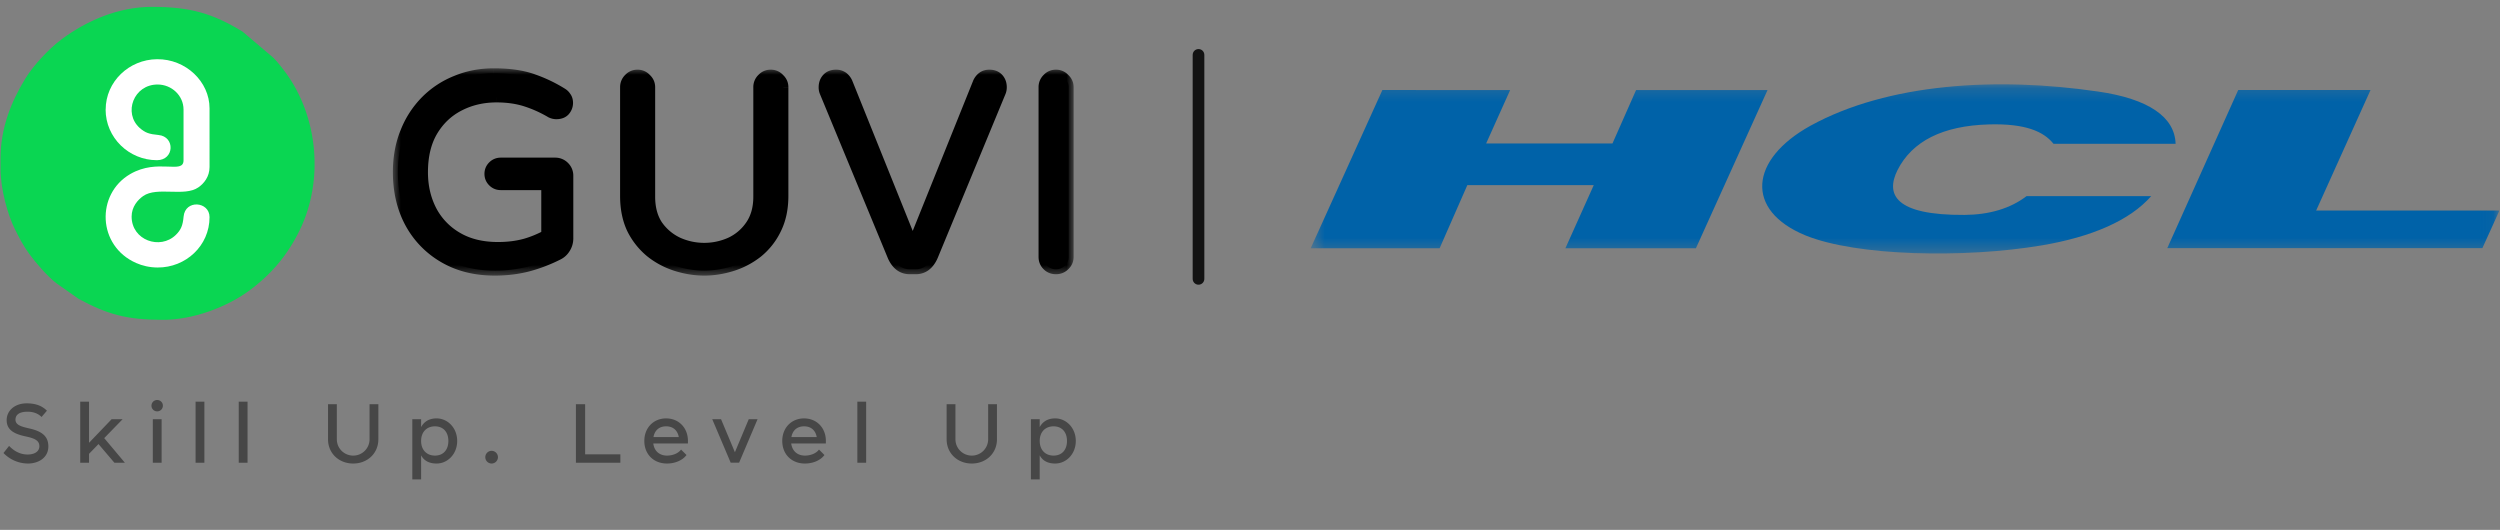
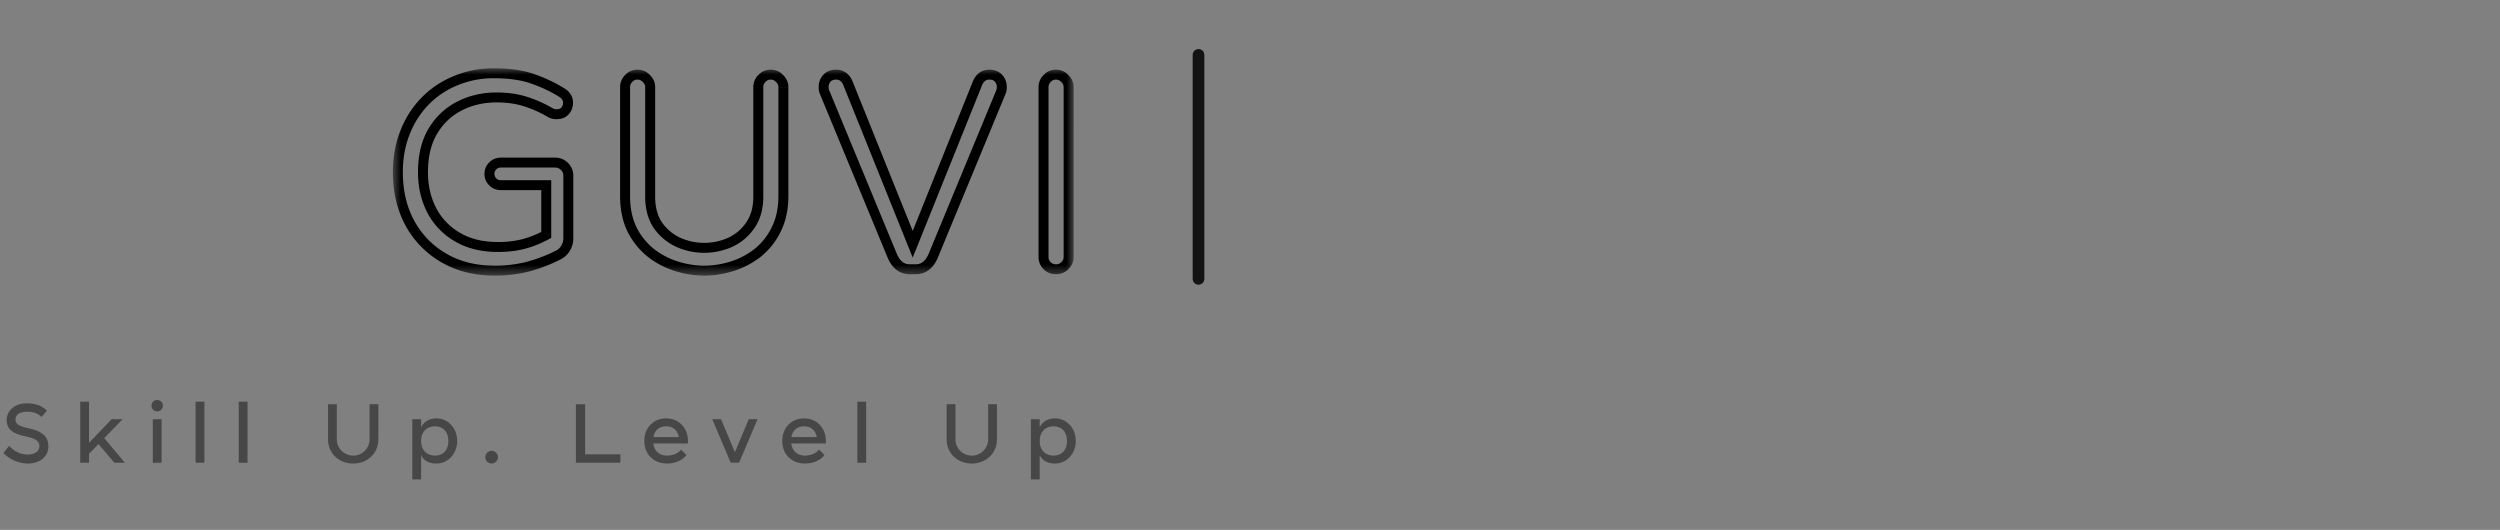
<svg xmlns="http://www.w3.org/2000/svg" fill="none" height="39" width="184">
  <rect width="100%" height="100%" fill="#808080" stroke="none" />
  <g clip-path="url(#clip0_1308_2)">
-     <path fill="#0AD652" d="M.04 11.66v.766c0 1.532.546 3.436 1.069 4.47.33.656.61 1.192 1.026 1.767.496.682 1.353 1.674 2.01 2.18l1.641 1.153c2.118 1.141 3.514 1.543 6.216 1.543 2.206 0 4.647-.93 6.253-2.087 1.68-1.211 2.925-2.686 3.825-4.555 1.753-3.64 1.326-8.271-1.026-11.512-.104-.146-.189-.25-.292-.387-.116-.153-.216-.26-.323-.399-.112-.141-.216-.218-.323-.352l-2.268-1.923c-2.172-1.322-3.817-1.82-6.661-1.82-2.487 0-4.824 1.027-6.642 2.38-.934.693-2.076 1.91-2.683 2.903C.828 7.48.04 9.415.04 11.66z" clip-rule="evenodd" fill-rule="evenodd" />
-     <path fill="#fff" d="M7.773 8.062c0 2.069 1.715 3.728 3.779 3.728 1.287 0 1.349-1.736.115-1.854-.68-.066-.972-.154-1.384-.518-1.226-1.095-.45-3.198 1.315-3.198 1.041 0 1.91.82 1.91 1.842v3.735c0 1.066-1.887-.168-3.92 1.012-2.541 1.475-2.422 5.29.43 6.547.458.203.996.33 1.58.333 2.068.012 3.824-1.594 3.824-3.708 0-1.16-1.798-1.314-1.91-.035-.058.652-.196.973-.565 1.337-1.153 1.134-3.26.406-3.26-1.344 0-.724.458-1.234.85-1.51 1.026-.716 3.029.077 4.059-.636.4-.275.826-.773.826-1.501V7.974c0-1.969-1.752-3.64-3.866-3.616-2.06.019-3.779 1.65-3.779 3.708" clip-rule="evenodd" fill-rule="evenodd" />
    <mask height="13" width="88" y="6" x="96" maskUnits="userSpaceOnUse" style="mask-type:luminance" id="a">
-       <path fill="#fff" d="M183.96 6.208H96.468v12.46h87.492V6.208z" />
-     </mask>
+       </mask>
    <g mask="url(#a)" fill="#0062A8">
-       <path d="M96.468 18.27h9.489l2.038-4.643h9.305l-2.086 4.644h9.606l5.269-11.64h-9.674l-1.736 3.926h-9.298l1.764-3.926-9.401-.006-5.276 11.646z" />
-       <path d="M151.142 10.586h8.982c-.055-1.956-1.955-3.31-5.716-3.85-7.416-1.088-15.438-.623-21.154 2.516-4.501 2.49-4.844 6.237-.363 8.077 3.774 1.532 11.706 1.69 17.38.732 3.672-.623 6.477-1.826 8.056-3.625h-9.174c-1.187.91-2.744 1.368-4.556 1.382-5.154.034-5.832-1.519-4.934-3.31 1.071-2.107 3.307-3.256 6.725-3.351 2.689-.076 4.021.52 4.748 1.422m23.335-3.955l-4.001 8.87h13.49l-1.256 2.77h-23.192l5.222-11.64h9.737z" clip-rule="evenodd" fill-rule="evenodd" />
+       <path d="M96.468 18.27h9.489l2.038-4.643h9.305l-2.086 4.644h9.606l5.269-11.64h-9.674l-1.736 3.926l1.764-3.926-9.401-.006-5.276 11.646z" />
    </g>
    <path stroke-linecap="round" stroke-width=".858" stroke="#131313" d="M88.21 4.039v16.486" />
    <path fill="#474747" d="M.49 30.929c0-.72.612-1.243 1.47-1.243.735 0 1.173.222 1.494.542l-.395.461c-.278-.27-.617-.387-1.037-.387-.605 0-.883.233-.883.584 0 .4.438.517 1.037.652.902.203 1.383.566 1.383 1.317 0 .855-.76 1.261-1.494 1.261a2.516 2.516 0 01-1.809-.775l.414-.523c.296.314.753.634 1.358.634.543 0 .87-.24.87-.61 0-.424-.351-.584-1.024-.725-.809-.173-1.383-.462-1.383-1.188zm5.415-1.366h.648v3.027l1.661-1.735h.809l-1.352 1.39 1.518 1.81h-.771L7.25 32.683l-.698.72v.652h-.648v-4.492zm5.243.295c0-.233.185-.418.42-.418.234 0 .42.185.42.418a.416.416 0 01-.42.419.416.416 0 01-.42-.419zm.099.997h.648v3.2h-.648v-3.2zm3.147-1.292h.649v4.492h-.649v-4.492zm3.177 0h.649v4.492h-.649v-4.492zm7.22 2.769c0 .67.543 1.2 1.204 1.2a1.2 1.2 0 001.204-1.2v-2.584h.648v2.584c0 1.04-.809 1.784-1.852 1.784-1.043 0-1.852-.744-1.852-1.784v-2.584h.648v2.584zm6.203.123c0 .67.42 1.077 1.019 1.077.598 0 .987-.406.987-1.077 0-.67-.389-1.077-.987-1.077-.6 0-1.019.406-1.019 1.077zm-.648 2.83v-4.43h.648v.579c.21-.388.574-.64 1.142-.64.796 0 1.513.683 1.513 1.661s-.717 1.661-1.513 1.661c-.586 0-.944-.234-1.142-.603v1.772h-.648zm5.372-1.636c0-.259.21-.468.463-.468a.467.467 0 010 .935.467.467 0 01-.463-.467zm6.67-3.901h.678v3.692h2.593v.615h-3.272v-4.307zm7.571 2.418c-.093-.499-.426-.788-.932-.788s-.84.29-.932.788h1.864zm-2.537.289c0-.978.685-1.661 1.605-1.661.92 0 1.605.683 1.605 1.661v.185h-2.55c.068.56.463.892 1.007.892.395 0 .808-.142 1.037-.443l.401.4c-.29.393-.84.627-1.438.627-.982 0-1.667-.683-1.667-1.661zm5-1.6h.648l1.019 2.43 1.018-2.43h.649l-1.358 3.2h-.618l-1.358-3.2zm7.69 1.31c-.093-.498-.426-.787-.933-.787-.506 0-.84.29-.932.788h1.865zm-2.538.29c0-.978.686-1.661 1.605-1.661.92 0 1.605.683 1.605 1.661v.185h-2.55c.069.56.464.892 1.007.892.395 0 .809-.142 1.037-.443l.401.4c-.29.393-.84.627-1.438.627-.981 0-1.667-.683-1.667-1.661zm5.527-2.892h.648v4.492h-.648v-4.492zm7.22 2.769c0 .67.543 1.2 1.203 1.2a1.2 1.2 0 001.204-1.2v-2.584h.648v2.584c0 1.04-.808 1.784-1.852 1.784-1.043 0-1.852-.744-1.852-1.784v-2.584h.649v2.584zm6.203.123c0 .67.42 1.077 1.018 1.077.599 0 .988-.406.988-1.077 0-.67-.39-1.077-.988-1.077-.599 0-1.019.406-1.019 1.077zm-.649 2.83v-4.43h.648v.579c.21-.388.575-.64 1.142-.64.797 0 1.513.683 1.513 1.661s-.716 1.661-1.513 1.661c-.586 0-.944-.234-1.142-.603v1.772h-.648z" />
-     <path fill="#000" d="M36.408 19.919c-1.42 0-2.666-.31-3.735-.93a6.562 6.562 0 01-2.497-2.55c-.595-1.093-.893-2.347-.893-3.763 0-1.093.183-2.084.548-2.974.366-.904.866-1.673 1.502-2.307a6.602 6.602 0 012.254-1.477 7.186 7.186 0 012.76-.526c1.15 0 2.118.142 2.903.425a10.59 10.59 0 012.152 1.032.813.813 0 01.264.263.734.734 0 01.142.465.884.884 0 01-.223.587c-.15.162-.359.243-.63.243a.944.944 0 01-.426-.101 9.021 9.021 0 00-1.847-.83c-.636-.202-1.347-.303-2.132-.303-1.014 0-1.935.215-2.76.647-.812.418-1.462 1.039-1.95 1.861-.473.81-.71 1.808-.71 2.995 0 1.038.217 1.976.65 2.812a4.882 4.882 0 001.888 1.963c.825.485 1.82.728 2.984.728.717 0 1.374-.081 1.969-.243a7.74 7.74 0 001.583-.647v-3.662h-3.35a.804.804 0 01-.588-.243.798.798 0 01-.243-.587c0-.23.08-.425.243-.587a.803.803 0 01.589-.242h3.999c.27 0 .5.094.69.283.19.189.284.418.284.688v4.592c0 .284-.074.54-.223.77a1.271 1.271 0 01-.548.485c-.663.337-1.387.614-2.172.83a9.732 9.732 0 01-2.477.303zm15.425 0a6.84 6.84 0 01-2.05-.324 5.884 5.884 0 01-1.888-.991 5.248 5.248 0 01-1.38-1.72c-.339-.701-.508-1.524-.508-2.468V6.424c0-.256.088-.472.264-.647a.853.853 0 01.65-.284c.256 0 .473.095.649.284.19.175.284.39.284.647v8.053c0 .836.19 1.537.568 2.104.393.553.894.97 1.503 1.254.609.27 1.245.405 1.908.405.663 0 1.299-.135 1.908-.405a3.612 3.612 0 001.482-1.255c.392-.566.589-1.267.589-2.103V6.423a.88.88 0 01.263-.647.853.853 0 01.65-.284c.257 0 .474.095.65.284.19.175.284.39.284.647v7.992c0 .944-.176 1.767-.528 2.468a5.025 5.025 0 01-1.36 1.72 5.885 5.885 0 01-1.888.991 6.84 6.84 0 01-2.05.324zm15.12-.101c-.556 0-.975-.31-1.26-.931L60.68 6.768a.97.97 0 01-.061-.344c0-.27.081-.492.243-.668.163-.175.386-.263.67-.263.406 0 .697.21.873.628l4.77 11.855 4.77-11.855c.177-.419.468-.628.874-.628.284 0 .507.088.67.263a.944.944 0 01.243.668c0 .121-.02.236-.06.344l-5.014 12.119c-.285.62-.704.93-1.26.93h-.446zm10.765 0a.884.884 0 01-.65-.263.878.878 0 01-.264-.648V6.424c0-.256.088-.472.264-.647a.853.853 0 01.65-.284c.257 0 .474.095.65.284.189.175.284.39.284.647v12.483a.847.847 0 01-.285.648.884.884 0 01-.65.263z" />
    <mask height="17" width="52" y="4" x="28" maskUnits="userSpaceOnUse" style="mask-type:luminance" id="b">
      <path fill="#fff" d="M79.04 4.97H28.85v15.427h50.19V4.97z" />
      <path fill="#000" d="M36.408 19.919c-1.421 0-2.666-.31-3.735-.93a6.562 6.562 0 01-2.497-2.55c-.596-1.092-.893-2.347-.893-3.763 0-1.093.182-2.084.548-2.974a6.814 6.814 0 011.502-2.307c.65-.647 1.4-1.14 2.253-1.477a7.186 7.186 0 012.76-.526c1.151 0 2.119.142 2.904.425a10.59 10.59 0 012.152 1.032.814.814 0 01.264.263.733.733 0 01.142.465.884.884 0 01-.224.587c-.149.162-.358.243-.629.243a.944.944 0 01-.426-.101 9.022 9.022 0 00-1.848-.83c-.636-.202-1.346-.303-2.131-.303-1.015 0-1.935.216-2.76.647-.813.418-1.462 1.039-1.95 1.862-.473.809-.71 1.807-.71 2.994 0 1.038.216 1.976.65 2.812a4.882 4.882 0 001.887 1.963c.826.485 1.82.728 2.984.728.718 0 1.374-.081 1.97-.243a7.74 7.74 0 001.583-.647v-3.662h-3.35a.803.803 0 01-.588-.243.798.798 0 01-.244-.587c0-.229.081-.425.244-.587a.803.803 0 01.588-.242h4c.27 0 .5.094.69.283.19.189.284.418.284.688v4.593c0 .283-.075.54-.223.768a1.272 1.272 0 01-.549.486 11.55 11.55 0 01-2.171.83 9.733 9.733 0 01-2.477.303zm15.424 0c-.676 0-1.36-.108-2.05-.324a5.884 5.884 0 01-1.888-.991 5.248 5.248 0 01-1.38-1.72c-.339-.701-.508-1.524-.508-2.468V6.424c0-.256.088-.472.264-.647a.853.853 0 01.65-.284c.257 0 .473.095.65.284.189.175.283.39.283.647v8.053c0 .836.19 1.537.569 2.104.392.553.893.97 1.502 1.254.61.27 1.245.405 1.908.405.663 0 1.3-.135 1.908-.405a3.611 3.611 0 001.482-1.254c.393-.567.589-1.268.589-2.104V6.424c0-.256.088-.472.264-.647a.853.853 0 01.65-.284c.257 0 .473.095.65.284.189.175.283.39.283.647v7.992c0 .944-.176 1.767-.527 2.468a5.026 5.026 0 01-1.36 1.72 5.885 5.885 0 01-1.888.991 6.84 6.84 0 01-2.05.324zm15.12-.101c-.555 0-.975-.31-1.259-.93L60.68 6.767a.97.97 0 01-.06-.344c0-.27.08-.492.243-.667.162-.176.386-.264.67-.264.406 0 .697.21.873.628l4.77 11.856 4.77-11.856c.176-.418.467-.628.873-.628.285 0 .508.088.67.264a.944.944 0 01.244.667c0 .122-.02.236-.061.344l-5.014 12.12c-.284.62-.704.93-1.259.93h-.446zm10.765 0a.884.884 0 01-.65-.263.878.878 0 01-.263-.648V6.424c0-.256.088-.472.264-.647a.853.853 0 01.65-.284c.257 0 .473.095.649.284.19.175.284.39.284.647v12.483a.847.847 0 01-.284.648.884.884 0 01-.65.263z" />
    </mask>
    <g mask="url(#b)">
      <path fill="#000" d="M30.177 16.439l-.323.174v.001l.001.001.322-.176zm-.346-6.737l.34.138v-.002l-.34-.136zm3.756-3.784l.135.34h.003l.002-.002-.14-.338zm5.663-.1l-.124.343h.002l.123-.344zm2.152 1.031l-.197.308.008.005.007.004.182-.317zm.264.263l-.305.203.007.01.009.011.29-.224zm-.081 1.052l.27.247.005-.005.005-.006-.28-.236zm-1.056.142l-.186.314.01.007.012.006.164-.327zm-6.74-.486l.17.325.001-.001-.17-.324zm-1.948 1.861l-.316-.185v.001l.316.184zm-.06 5.807l-.327.168.001.002.325-.17zm6.84 2.448l.097.353.003-.001.004-.001-.104-.35zm1.584-.647l.179.319.188-.105v-.214h-.367zm0-3.662h.367v-.366h-.367v.366zm1.4 4.673l-.308-.198-.001.002-.002.003.311.193zm-.548.486l-.156-.331-.005.003-.006.002.167.326zm-2.172.83l.093.353h.002l.003-.001-.098-.352zm-2.476-.063c-1.366 0-2.546-.297-3.551-.88l-.37.631c1.134.658 2.444.98 3.92.98v-.73zm-3.551-.88a6.197 6.197 0 01-2.36-2.41l-.643.352a6.928 6.928 0 002.634 2.69l.369-.633zm-2.36-2.409c-.562-1.031-.848-2.224-.848-3.588h-.733c0 1.469.309 2.784.937 3.937l.645-.349zm-.848-3.588c0-1.052.176-1.995.521-2.836l-.68-.277c-.385.94-.575 1.98-.575 3.113h.734zm.522-2.838a6.444 6.444 0 011.421-2.184l-.519-.517a7.182 7.182 0 00-1.583 2.428l.68.273zm1.421-2.184a6.23 6.23 0 012.13-1.396l-.271-.68a6.96 6.96 0 00-2.378 1.559l.519.517zm2.134-1.398a6.818 6.818 0 012.62-.498v-.731c-1.032 0-2 .183-2.9.553l.28.676zm2.62-.498c1.123 0 2.046.138 2.779.403l.25-.688c-.837-.302-1.85-.446-3.028-.446v.73zm2.78.404c.776.275 1.468.607 2.078.995l.395-.616a10.956 10.956 0 00-2.227-1.068l-.245.689zm2.093 1.004c.032.018.081.06.14.149l.611-.406a1.175 1.175 0 00-.387-.377l-.364.634zm.157.17c.034.044.064.115.064.241h.734c0-.25-.064-.49-.22-.69l-.578.45zm.064.241a.52.52 0 01-.136.35l.56.473a1.25 1.25 0 00.31-.823h-.734zm-.126.34c-.064.07-.166.124-.36.124v.731c.349 0 .667-.107.9-.36l-.54-.495zm-.36.124a.576.576 0 01-.261-.062l-.329.654c.186.092.384.14.59.14V8.04zm-.239-.05a9.394 9.394 0 00-1.922-.863l-.223.696c.608.194 1.2.46 1.772.796l.373-.63zm-1.922-.863c-.678-.216-1.427-.321-2.243-.321v.731c.753 0 1.425.097 2.02.286l.223-.696zm-2.243-.321c-1.07 0-2.049.228-2.932.69l.341.647c.769-.402 1.63-.606 2.59-.606v-.731zm-2.93.688a5.144 5.144 0 00-2.096 2l.632.372c.454-.766 1.054-1.337 1.801-1.722l-.337-.65zm-2.097 2.002c-.514.879-.76 1.944-.76 3.179h.733c0-1.14.228-2.07.661-2.81l-.634-.369zm-.76 3.179c0 1.09.228 2.086.69 2.98l.652-.336c-.403-.779-.609-1.658-.609-2.644h-.733zm.691 2.982a5.247 5.247 0 002.027 2.107l.373-.63a4.515 4.515 0 01-1.75-1.817l-.65.34zm2.027 2.107c.893.526 1.955.78 3.17.78v-.732c-1.112 0-2.04-.231-2.797-.677l-.373.63zm3.17.78c.745 0 1.434-.084 2.066-.256l-.193-.706c-.56.152-1.183.23-1.873.23v.732zm2.073-.258a8.112 8.112 0 001.659-.68l-.358-.637a7.37 7.37 0 01-1.509.616l.208.7zm1.846-.998v-3.662h-.733v3.662h.733zm-.366-4.028h-3.35v.731h3.35v-.73zm-3.35 0a.437.437 0 01-.33-.136l-.518.517c.231.231.521.35.848.35v-.73zm-.33-.136a.434.434 0 01-.135-.328h-.734c0 .326.12.615.351.845l.519-.517zm-.135-.328c0-.132.042-.235.136-.328l-.519-.517c-.231.23-.351.52-.351.845h.734zm.136-.328a.437.437 0 01.33-.136v-.731c-.328 0-.618.12-.849.35l.519.517zm.33-.136h3.998v-.731h-3.999v.731zm3.998 0c.175 0 .311.057.431.176l.519-.517a1.308 1.308 0 00-.95-.39v.731zm.431.176a.57.57 0 01.177.43h.733a1.3 1.3 0 00-.391-.947l-.519.517zm.177.43v4.593h.733v-4.593h-.733zm0 4.593c0 .215-.056.402-.165.57l.616.397c.19-.29.283-.617.283-.967h-.734zm-.168.575a.906.906 0 01-.393.348l.312.662c.294-.138.53-.348.703-.623l-.622-.387zm-.404.353c-.639.325-1.34.593-2.102.803l.195.705a11.88 11.88 0 002.24-.856l-.333-.652zm-2.098.802a9.361 9.361 0 01-2.383.291v.732c.907 0 1.765-.105 2.57-.316l-.187-.707zm9.103-.658l-.23.284.001.002.002.001.227-.287zm-1.38-1.72l-.331.159.002.003.002.004.326-.166zM46.27 5.777l.26.258.004-.005.005-.005-.27-.248zm1.299 0l-.269.248.01.01.01.01.249-.268zm.853 10.804l-.306.202.003.005.003.004.3-.211zm1.502 1.254l-.155.331.003.002.003.001.149-.334zm3.816 0l.15.334.002-.001.003-.002-.155-.331zm1.482-1.254l-.302-.208v.001l.302.207zm.853-10.804l.259.258.005-.005.004-.005-.268-.248zm1.299 0l-.269.248.01.01.01.01.249-.268zm-.244 11.107l-.328-.163-.001.002.33.161zm-1.36 1.72l.227.287.002-.001.002-.002-.23-.284zm-3.938.95a6.473 6.473 0 01-1.94-.308l-.22.698c.723.226 1.444.34 2.16.34v-.73zm-1.94-.308a5.517 5.517 0 01-1.772-.93l-.453.575a6.254 6.254 0 002.005 1.053l.22-.698zm-1.767-.926a4.88 4.88 0 01-1.285-1.602l-.653.332a5.61 5.61 0 001.476 1.838l.462-.568zm-1.28-1.594c-.31-.643-.472-1.41-.472-2.31h-.734c0 .987.177 1.866.544 2.627l.661-.317zm-.472-2.31V6.424h-.734v7.992h.734zm0-7.992c0-.163.052-.285.156-.389l-.519-.517a1.243 1.243 0 00-.37.906h.733zm.166-.399a.487.487 0 01.38-.166v-.731c-.36 0-.673.137-.918.4l.538.497zm.38-.166c.155 0 .274.052.381.166l.538-.497a1.22 1.22 0 00-.919-.4v.731zm.4.186a.484.484 0 01.167.38h.734c0-.36-.138-.672-.401-.916l-.5.536zm.167.38v8.052h.734V6.423h-.734zm0 8.052c0 .891.203 1.667.63 2.306l.61-.405c-.33-.494-.506-1.12-.506-1.902h-.734zm.636 2.315a4.123 4.123 0 001.647 1.374l.31-.662a3.391 3.391 0 01-1.358-1.135l-.599.423zm1.653 1.377c.655.29 1.342.436 2.057.436v-.731a4.294 4.294 0 01-1.76-.373l-.297.668zm2.057.436a5.02 5.02 0 002.057-.436l-.298-.668a4.294 4.294 0 01-1.759.373v.731zm2.063-.439a3.977 3.977 0 001.63-1.38l-.606-.412a3.245 3.245 0 01-1.334 1.13l.31.662zm1.629-1.378c.443-.64.654-1.417.654-2.312h-.734c0 .779-.182 1.403-.524 1.897l.604.415zm.654-2.312V6.425h-.734v8.052h.733zm0-8.052c0-.163.051-.285.156-.389l-.519-.517a1.243 1.243 0 00-.371.906h.733zm.165-.399a.487.487 0 01.381-.166v-.731c-.36 0-.673.137-.918.4l.537.497zm.381-.166c.155 0 .274.052.381.166l.538-.497a1.22 1.22 0 00-.919-.4v.731zm.4.186a.484.484 0 01.167.38h.734c0-.36-.138-.672-.402-.916l-.499.536zm.167.38v7.99h.734v-7.99h-.734zm0 7.99c0 .9-.167 1.664-.489 2.306l.656.327c.382-.762.567-1.643.567-2.632h-.734zm-.49 2.308a4.66 4.66 0 01-1.262 1.597l.462.568a5.39 5.39 0 001.459-1.843l-.66-.322zm-1.258 1.593a5.516 5.516 0 01-1.77.93l.22.698a6.252 6.252 0 002.004-1.053l-.453-.575zm-1.77.93a6.474 6.474 0 01-1.941.307v.732c.716 0 1.437-.115 2.16-.34l-.22-.699zm11.92-.359l-.34.14.003.006.003.006.334-.152zM60.68 6.768l-.344.128.003.006.002.005.339-.139zm1.725-.647l.34-.136v-.003l-.001-.003-.339.142zm4.77 11.856l-.34.136.34.846.341-.846-.34-.136zM71.947 6.12l-.338-.142-.001.003-.001.003.34.136zm1.726.647l.339.14.002-.006.002-.006-.343-.128zm-5.014 12.119l.333.152.003-.006.003-.007-.34-.139zm-1.706.565a.829.829 0 01-.512-.16c-.147-.11-.288-.286-.412-.557l-.668.304c.16.35.37.638.643.84.277.205.599.304.95.304v-.73zm-.919-.704L61.02 6.628l-.678.28 5.014 12.118.678-.278zM61.023 6.64a.603.603 0 01-.037-.216h-.734c0 .163.027.321.084.472l.687-.256zm-.037-.216c0-.19.055-.32.146-.42l-.539-.496c-.233.252-.34.567-.34.916h.733zm.146-.42c.08-.086.198-.145.4-.145v-.731c-.365 0-.694.116-.939.38l.54.496zm.4-.145c.137 0 .234.034.309.088a.713.713 0 01.226.315l.677-.283a1.435 1.435 0 00-.474-.625 1.238 1.238 0 00-.738-.226v.731zm.533.398l4.77 11.856.681-.273-4.77-11.855-.681.272zm5.451 11.856l4.77-11.856-.68-.272-4.77 11.855.68.273zm4.768-11.851a.713.713 0 01.227-.315.506.506 0 01.308-.088v-.731c-.27 0-.521.07-.737.226a1.43 1.43 0 00-.474.625l.676.283zm.535-.403c.203 0 .32.06.4.145l.54-.496c-.245-.264-.574-.38-.94-.38v.731zm.4.145a.581.581 0 01.147.42h.733c0-.349-.107-.664-.34-.916l-.54.496zm.147.42c0 .08-.013.151-.038.216l.687.256a1.33 1.33 0 00.084-.472h-.733zm-.034.205L68.32 18.748l.678.278L74.01 6.907l-.678-.278zm-5.008 12.106c-.124.271-.266.448-.413.556a.829.829 0 01-.512.161v.731c.351 0 .672-.1.95-.304.272-.202.482-.49.642-.84l-.667-.304zm-.925.717h-.447v.731h.447v-.73zm9.67-13.675l.259.258.005-.005.004-.005-.269-.248zm1.299 0l-.27.248.01.01.01.01.25-.268zm0 13.778l-.25-.268-.005.004-.005.005.26.259zm-.65-.103a.518.518 0 01-.39-.156l-.519.517c.247.247.558.37.91.37v-.73zm-.39-.156a.514.514 0 01-.157-.389h-.733c0 .35.124.66.371.906l.519-.517zm-.157-.389V6.424h-.733v12.483h.733zm0-12.483c0-.163.052-.285.157-.389l-.519-.517a1.243 1.243 0 00-.371.906h.733zm.166-.399a.487.487 0 01.381-.166v-.731c-.36 0-.673.137-.918.4l.537.497zm.381-.166c.155 0 .274.052.38.166l.538-.497a1.22 1.22 0 00-.918-.4v.731zm.4.186a.484.484 0 01.167.38h.734c0-.36-.138-.672-.402-.916l-.499.536zm.167.38v12.482h.734V6.424h-.734zm0 12.482a.484.484 0 01-.167.38l.5.536c.263-.244.4-.557.4-.916h-.733zm-.177.39a.518.518 0 01-.39.155v.731c.35 0 .662-.123.91-.37l-.52-.517z" />
    </g>
  </g>
  <defs>
    <clipPath id="clip0_1308_2">
      <path transform="translate(.04 .504)" fill="#fff" d="M0 0h183.92v38H0z" />
    </clipPath>
  </defs>
</svg>